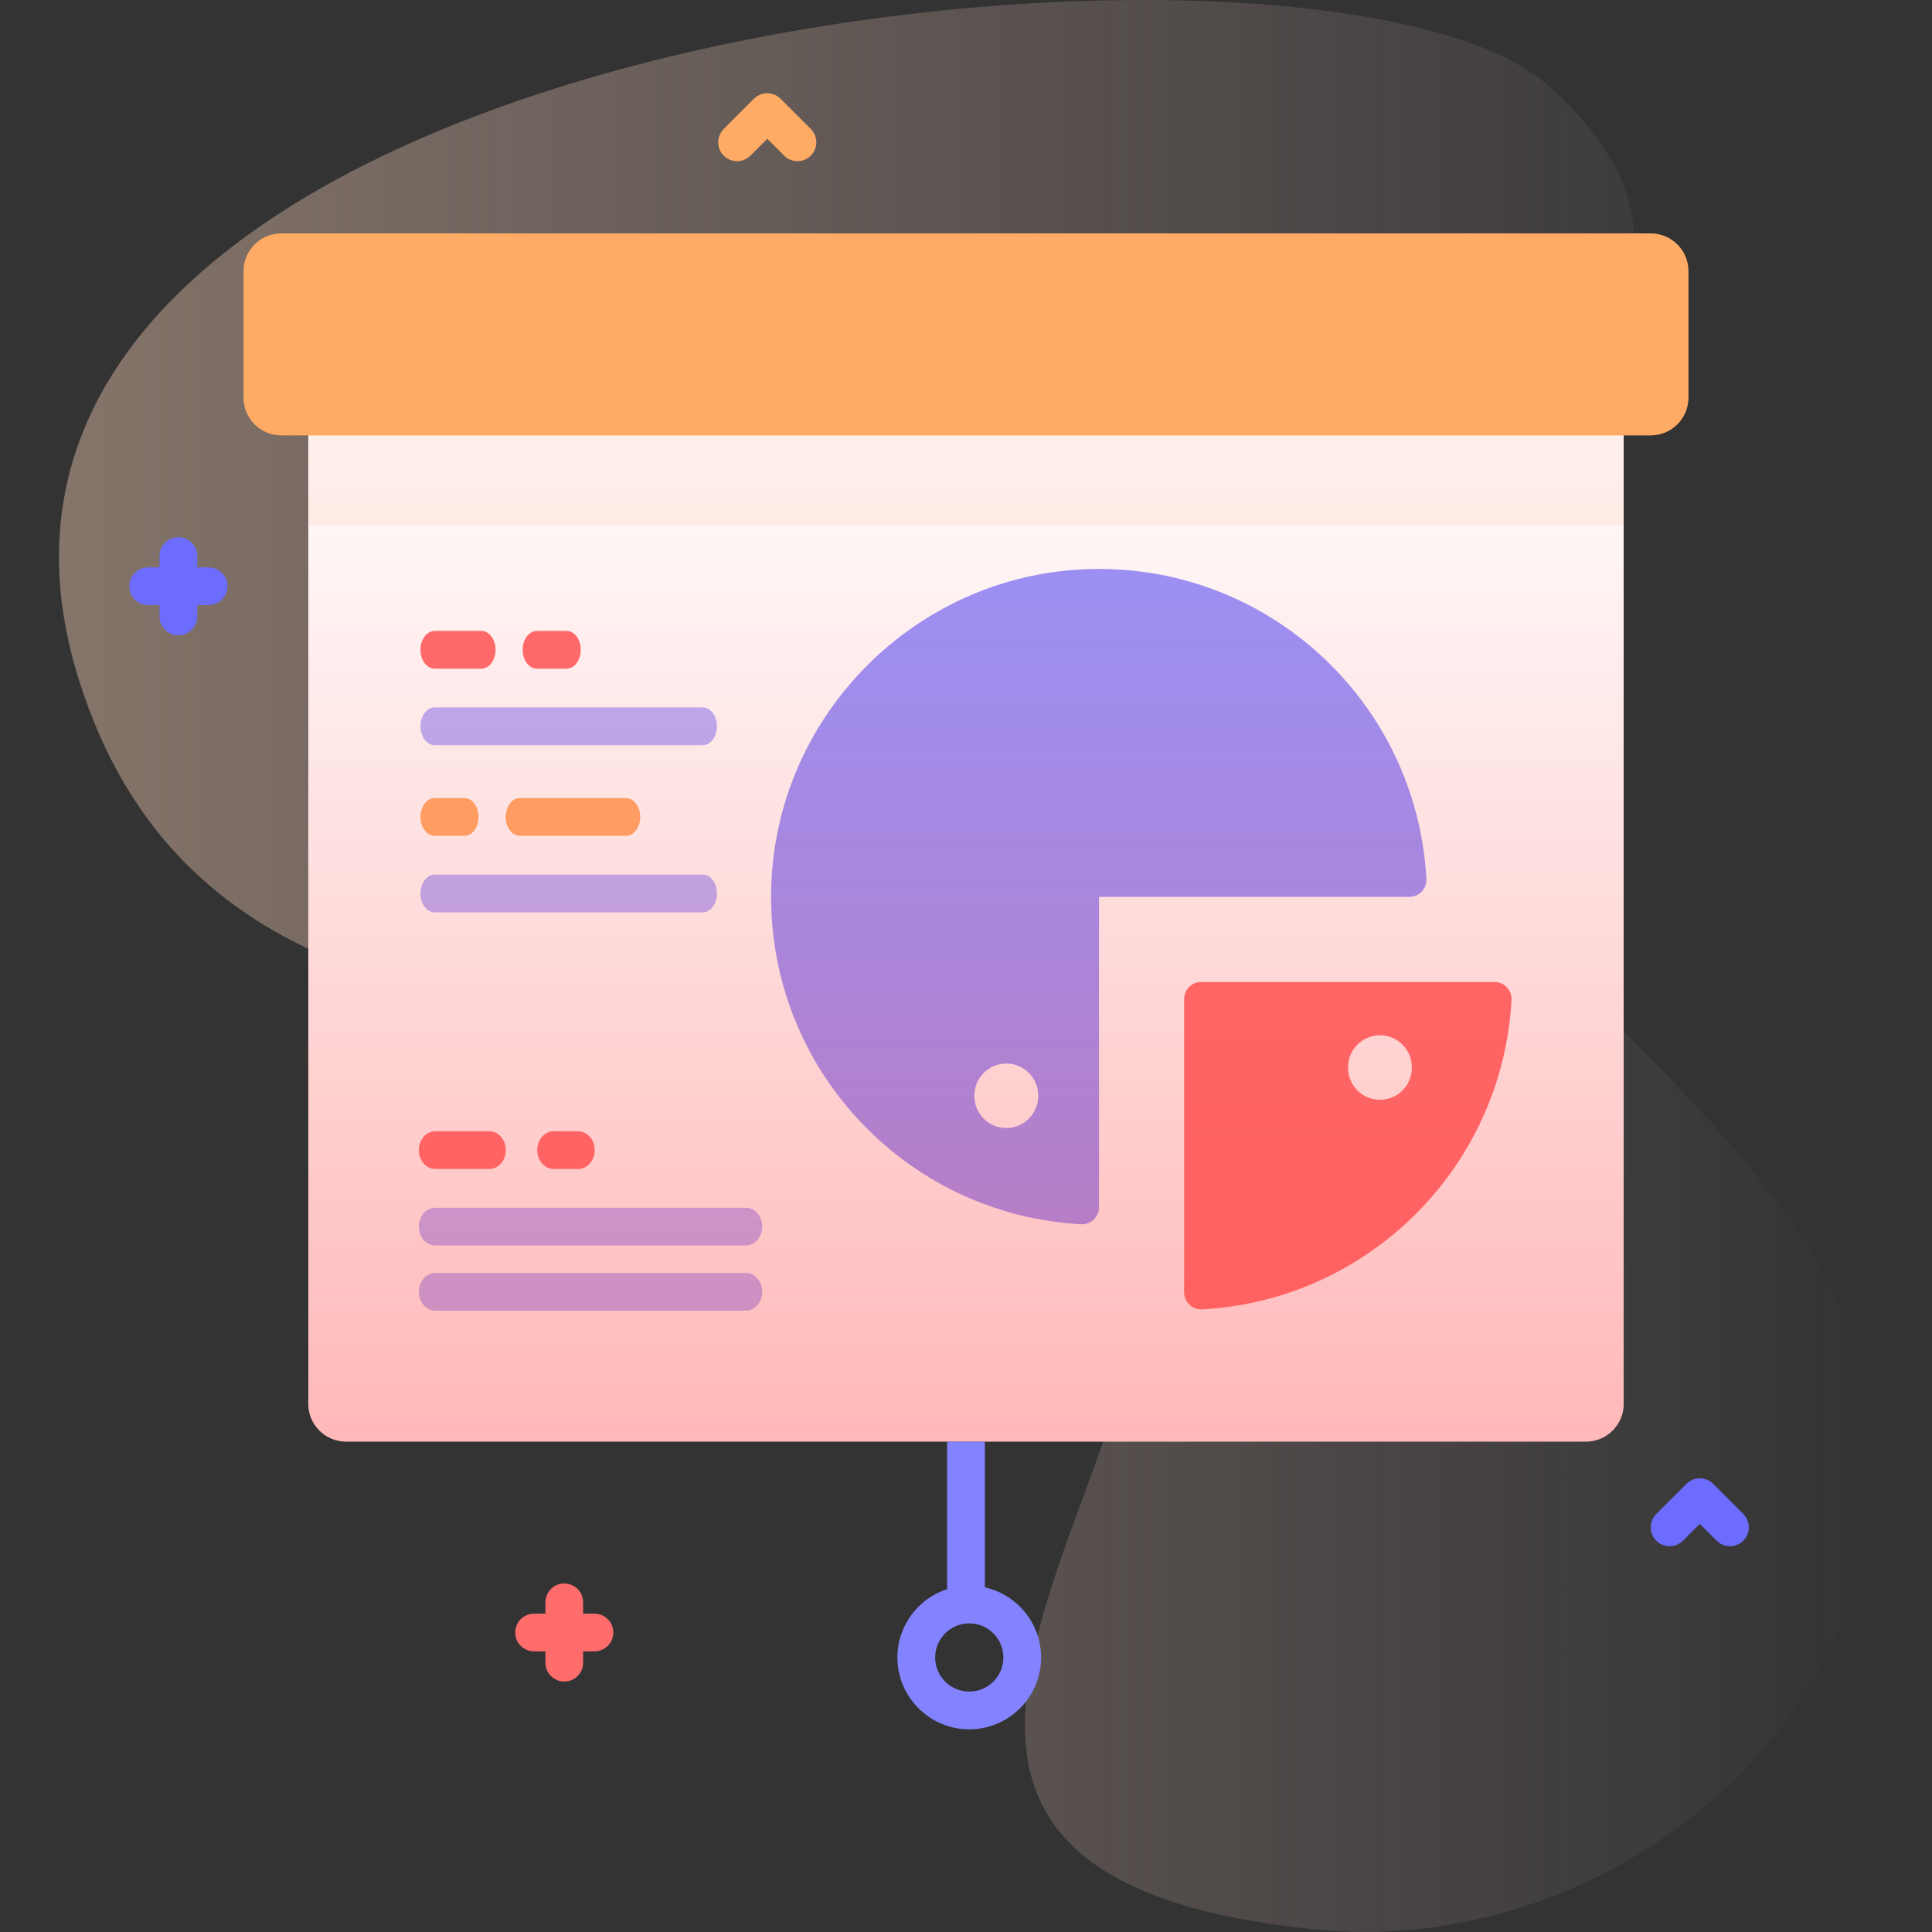
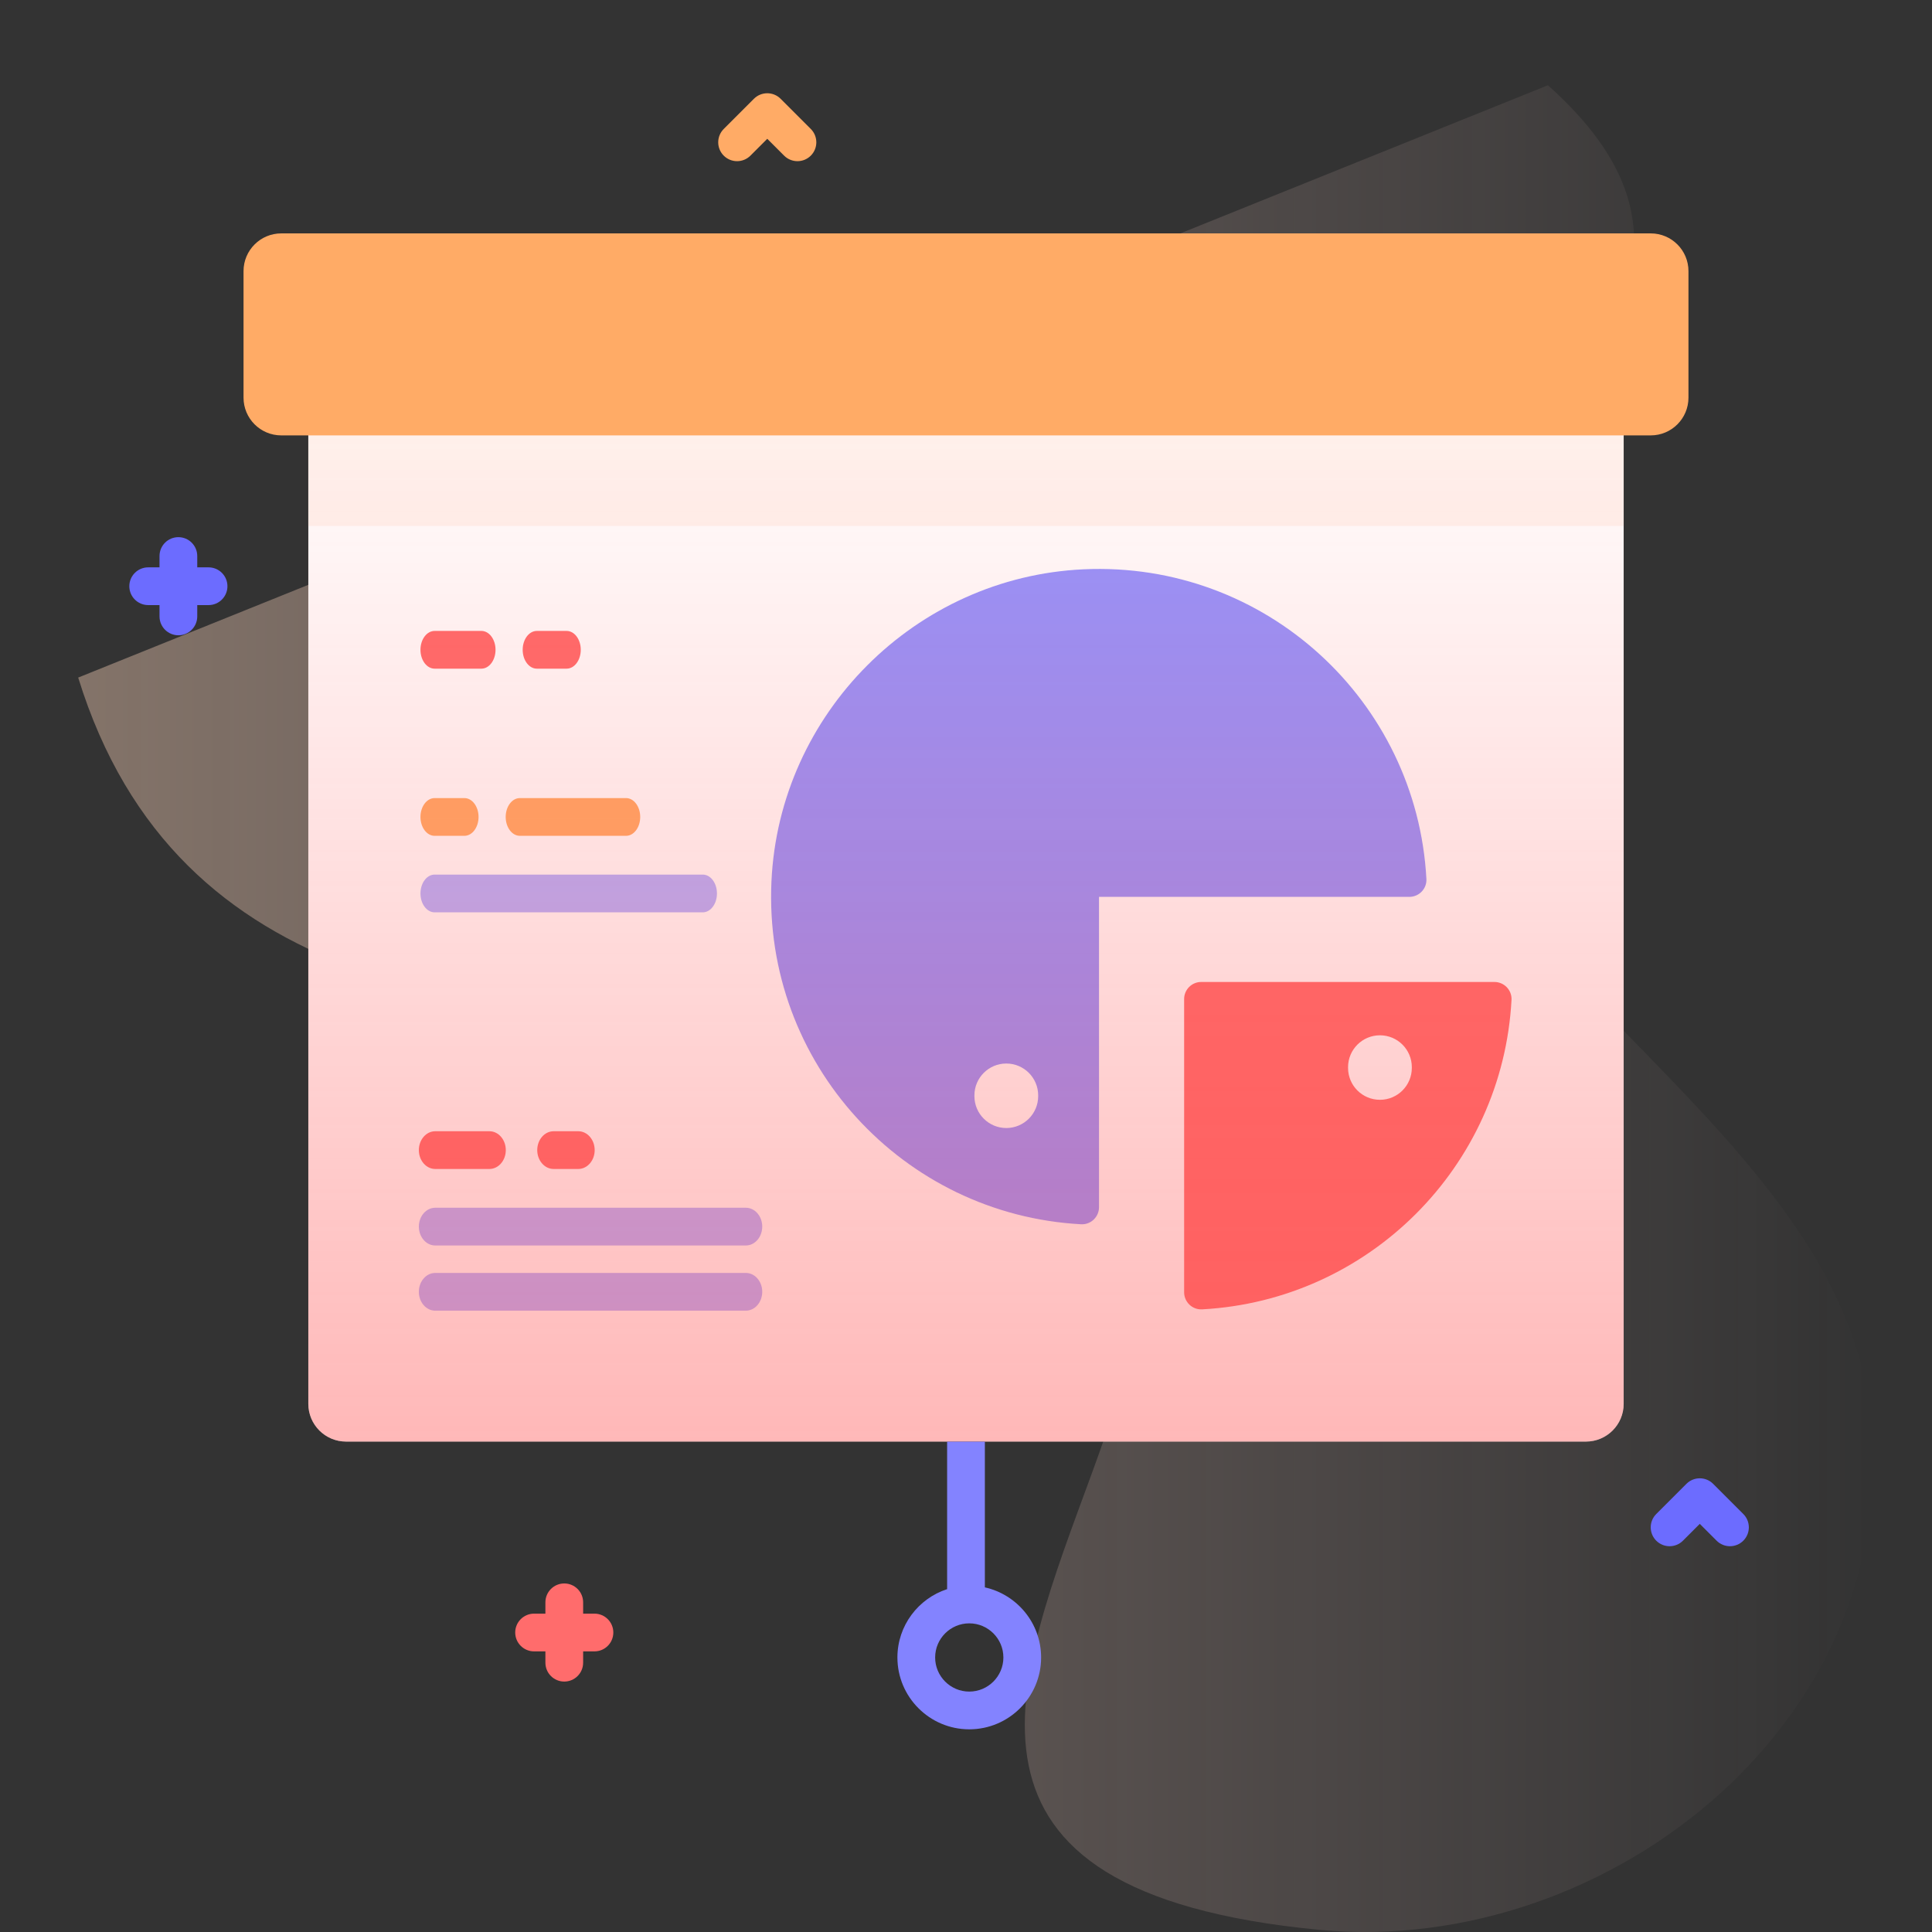
<svg xmlns="http://www.w3.org/2000/svg" width="512" height="512" viewBox="0 0 512 512" fill="none">
  <rect x="0" y="0" width="512" height="512" fill="#333333" stroke="none" />
  <g clip-path="url(#clip0_469_1431)">
-     <path d="M20.721 179.563C46.976 264.57 128.496 268.568 202.852 273.116C447.719 288.094 139.85 491.302 349.549 511.42C426.685 518.82 507.336 454.464 495.138 371.129C484.031 295.25 373.986 250.056 373.931 179.15C373.888 123.205 477.791 82.741 410.203 22.597C349.955 -31.015 -32.667 6.709 20.721 179.563Z" fill="url(#paint0_linear_469_1431)" fill-opacity="0.4" />
+     <path d="M20.721 179.563C46.976 264.57 128.496 268.568 202.852 273.116C447.719 288.094 139.85 491.302 349.549 511.42C426.685 518.82 507.336 454.464 495.138 371.129C484.031 295.25 373.986 250.056 373.931 179.15C373.888 123.205 477.791 82.741 410.203 22.597Z" fill="url(#paint0_linear_469_1431)" fill-opacity="0.4" />
    <path d="M430.289 104.091V372.031C430.289 377.551 425.809 382.031 420.289 382.031H91.709C86.189 382.031 81.709 377.551 81.709 372.031V104.091H430.289Z" fill="white" />
    <path d="M81.709 104.091H430.289V139.381H81.709V104.091Z" fill="#FFF3EE" />
    <path d="M260.999 420.669V382.031H250.999V421.139C243.363 423.619 237.824 430.794 237.824 439.246C237.824 449.746 246.366 458.288 256.866 458.288C267.366 458.288 275.908 449.746 275.908 439.246C275.907 430.167 269.516 422.564 260.999 420.669ZM256.866 448.288C251.88 448.288 247.824 444.232 247.824 439.246C247.824 434.26 251.88 430.204 256.866 430.204C261.851 430.204 265.908 434.26 265.908 439.246C265.907 444.231 261.851 448.288 256.866 448.288Z" fill="#8383FF" />
    <path d="M115.344 309.79H129.697C132.097 309.79 134.041 307.551 134.041 304.79C134.041 302.029 132.097 299.79 129.697 299.79H115.344C112.944 299.79 111 302.029 111 304.79C111 307.551 112.944 309.79 115.344 309.79Z" fill="#FF6C6C" />
    <path d="M146.718 309.79H153.252C155.651 309.79 157.596 307.551 157.596 304.79C157.596 302.029 155.651 299.79 153.252 299.79H146.718C144.318 299.79 142.374 302.029 142.374 304.79C142.374 307.551 144.318 309.79 146.718 309.79Z" fill="#FF6C6C" />
    <path d="M115.344 330.066H197.656C200.056 330.066 202 327.827 202 325.066C202 322.305 200.056 320.066 197.656 320.066H115.344C112.945 320.066 111 322.305 111 325.066C111 327.827 112.945 330.066 115.344 330.066Z" fill="#B3B3FF" />
    <path d="M115.344 347.342H197.656C200.056 347.342 202 345.103 202 342.342C202 339.581 200.056 337.342 197.656 337.342H115.344C112.945 337.342 111 339.581 111 342.342C111 345.104 112.945 347.342 115.344 347.342Z" fill="#B3B3FF" />
    <path d="M373.484 237.681H291.251V319.914C291.251 322.498 289.087 324.581 286.507 324.442C239.37 321.907 202.217 281.814 204.443 233.568C206.495 189.055 242.624 152.925 287.139 150.872C335.384 148.647 375.477 185.8 378.012 232.937C378.151 235.517 376.069 237.681 373.484 237.681Z" fill="#9494FF" />
    <path d="M400.567 264.989C398.183 309.186 362.759 344.609 318.563 346.993C315.978 347.132 313.807 345.051 313.807 342.463V264.757C313.807 262.259 315.832 260.233 318.33 260.233H396.037C398.626 260.233 400.707 262.405 400.567 264.989Z" fill="#FF6C6C" />
    <path d="M266.68 298.937C262.014 298.937 258.23 295.154 258.23 290.488V290.294C258.23 285.628 262.014 281.845 266.68 281.845C271.345 281.845 275.129 285.628 275.129 290.294V290.488C275.129 295.154 271.345 298.937 266.68 298.937Z" fill="white" />
    <path d="M365.699 291.458C361.033 291.458 357.25 287.674 357.25 283.009V282.814C357.25 278.149 361.033 274.365 365.699 274.365C370.365 274.365 374.148 278.149 374.148 282.814V283.009C374.147 287.674 370.365 291.458 365.699 291.458Z" fill="white" />
    <path d="M115.179 177.202H127.571C129.643 177.202 131.322 174.963 131.322 172.202C131.322 169.441 129.643 167.202 127.571 167.202H115.179C113.107 167.202 111.428 169.441 111.428 172.202C111.428 174.963 113.107 177.202 115.179 177.202Z" fill="#FF6C6C" />
    <path d="M142.266 177.202H150.158C152.23 177.202 153.909 174.963 153.909 172.202C153.909 169.441 152.23 167.202 150.158 167.202H142.266C140.194 167.202 138.516 169.441 138.516 172.202C138.516 174.963 140.194 177.202 142.266 177.202Z" fill="#FF6C6C" />
-     <path d="M115.179 197.479H186.249C188.321 197.479 190 195.24 190 192.479C190 189.718 188.321 187.479 186.249 187.479H115.179C113.107 187.479 111.428 189.718 111.428 192.479C111.428 195.241 113.107 197.479 115.179 197.479Z" fill="#B3B3FF" />
    <path d="M115.179 221.501H123.07C125.142 221.501 126.821 219.262 126.821 216.501C126.821 213.74 125.142 211.501 123.07 211.501H115.179C113.107 211.501 111.428 213.74 111.428 216.501C111.428 219.262 113.107 221.501 115.179 221.501Z" fill="#FFAB66" />
    <path d="M137.764 221.501H165.911C167.983 221.501 169.662 219.262 169.662 216.501C169.662 213.74 167.983 211.501 165.911 211.501H137.764C135.693 211.501 134.014 213.74 134.014 216.501C134.014 219.262 135.693 221.501 137.764 221.501Z" fill="#FFAB66" />
    <path d="M115.179 241.777H186.249C188.321 241.777 190 239.538 190 236.777C190 234.016 188.321 231.777 186.249 231.777H115.179C113.107 231.777 111.428 234.016 111.428 236.777C111.428 239.538 113.107 241.777 115.179 241.777Z" fill="#B3B3FF" />
    <path d="M430.289 104.091V372.031C430.289 377.551 425.809 382.031 420.289 382.031H91.709C86.189 382.031 81.709 377.551 81.709 372.031V104.091H430.289Z" fill="url(#paint1_linear_469_1431)" />
    <path d="M157.537 427.632H154.537V424.632C154.537 421.871 152.298 419.632 149.537 419.632C146.776 419.632 144.537 421.871 144.537 424.632V427.632H141.537C138.776 427.632 136.537 429.871 136.537 432.632C136.537 435.393 138.776 437.632 141.537 437.632H144.537V440.632C144.537 443.393 146.776 445.632 149.537 445.632C152.298 445.632 154.537 443.393 154.537 440.632V437.632H157.537C160.298 437.632 162.537 435.393 162.537 432.632C162.537 429.871 160.298 427.632 157.537 427.632Z" fill="#FF6C6C" />
    <path d="M55.273 150.354H52.273V147.354C52.273 144.593 50.034 142.354 47.273 142.354C44.512 142.354 42.273 144.593 42.273 147.354V150.354H39.273C36.512 150.354 34.273 152.593 34.273 155.354C34.273 158.115 36.512 160.354 39.273 160.354H42.273V163.354C42.273 166.115 44.512 168.354 47.273 168.354C50.034 168.354 52.273 166.115 52.273 163.354V160.354H55.273C58.034 160.354 60.273 158.115 60.273 155.354C60.273 152.593 58.034 150.354 55.273 150.354Z" fill="#6C6CFF" />
    <path d="M458.459 409.764C457.179 409.764 455.9 409.276 454.923 408.3L450.459 403.836L445.995 408.3C444.042 410.252 440.877 410.252 438.924 408.3C436.971 406.347 436.971 403.181 438.924 401.229L446.924 393.229C448.877 391.277 452.042 391.277 453.995 393.229L461.995 401.229C463.948 403.182 463.948 406.348 461.995 408.3C461.019 409.275 459.739 409.764 458.459 409.764Z" fill="#6C6CFF" />
    <path d="M211.334 42.712C210.054 42.712 208.775 42.224 207.798 41.248L203.334 36.784L198.87 41.248C196.917 43.2 193.752 43.2 191.799 41.248C189.846 39.295 189.846 36.129 191.799 34.177L199.799 26.177C201.752 24.225 204.917 24.225 206.87 26.177L214.87 34.177C216.823 36.13 216.823 39.296 214.87 41.248C213.893 42.224 212.614 42.712 211.334 42.712Z" fill="#FFAB66" />
    <path d="M437.461 115.383H74.539C69.016 115.383 64.539 110.906 64.539 105.383V71.853C64.539 66.329 69.016 61.852 74.539 61.852H437.46C442.983 61.852 447.46 66.329 447.46 71.853V105.383C447.461 110.906 442.983 115.383 437.461 115.383Z" fill="#FFAB66" />
  </g>
  <defs>
    <linearGradient id="paint0_linear_469_1431" x1="15.629" y1="256" x2="496.369" y2="256" gradientUnits="userSpaceOnUse">
      <stop offset="0.001" stop-color="#FFD6BB" />
      <stop offset="0.999" stop-color="#FFD9D9" stop-opacity="0" />
    </linearGradient>
    <linearGradient id="paint1_linear_469_1431" x1="255.999" y1="382.031" x2="255.999" y2="104.091" gradientUnits="userSpaceOnUse">
      <stop stop-color="#FF4D4D" stop-opacity="0.4" />
      <stop offset="1" stop-color="#FF4D4D" stop-opacity="0" />
    </linearGradient>
    <clipPath id="clip0_469_1431">
      <rect width="512" height="512" fill="white" />
    </clipPath>
  </defs>
</svg>